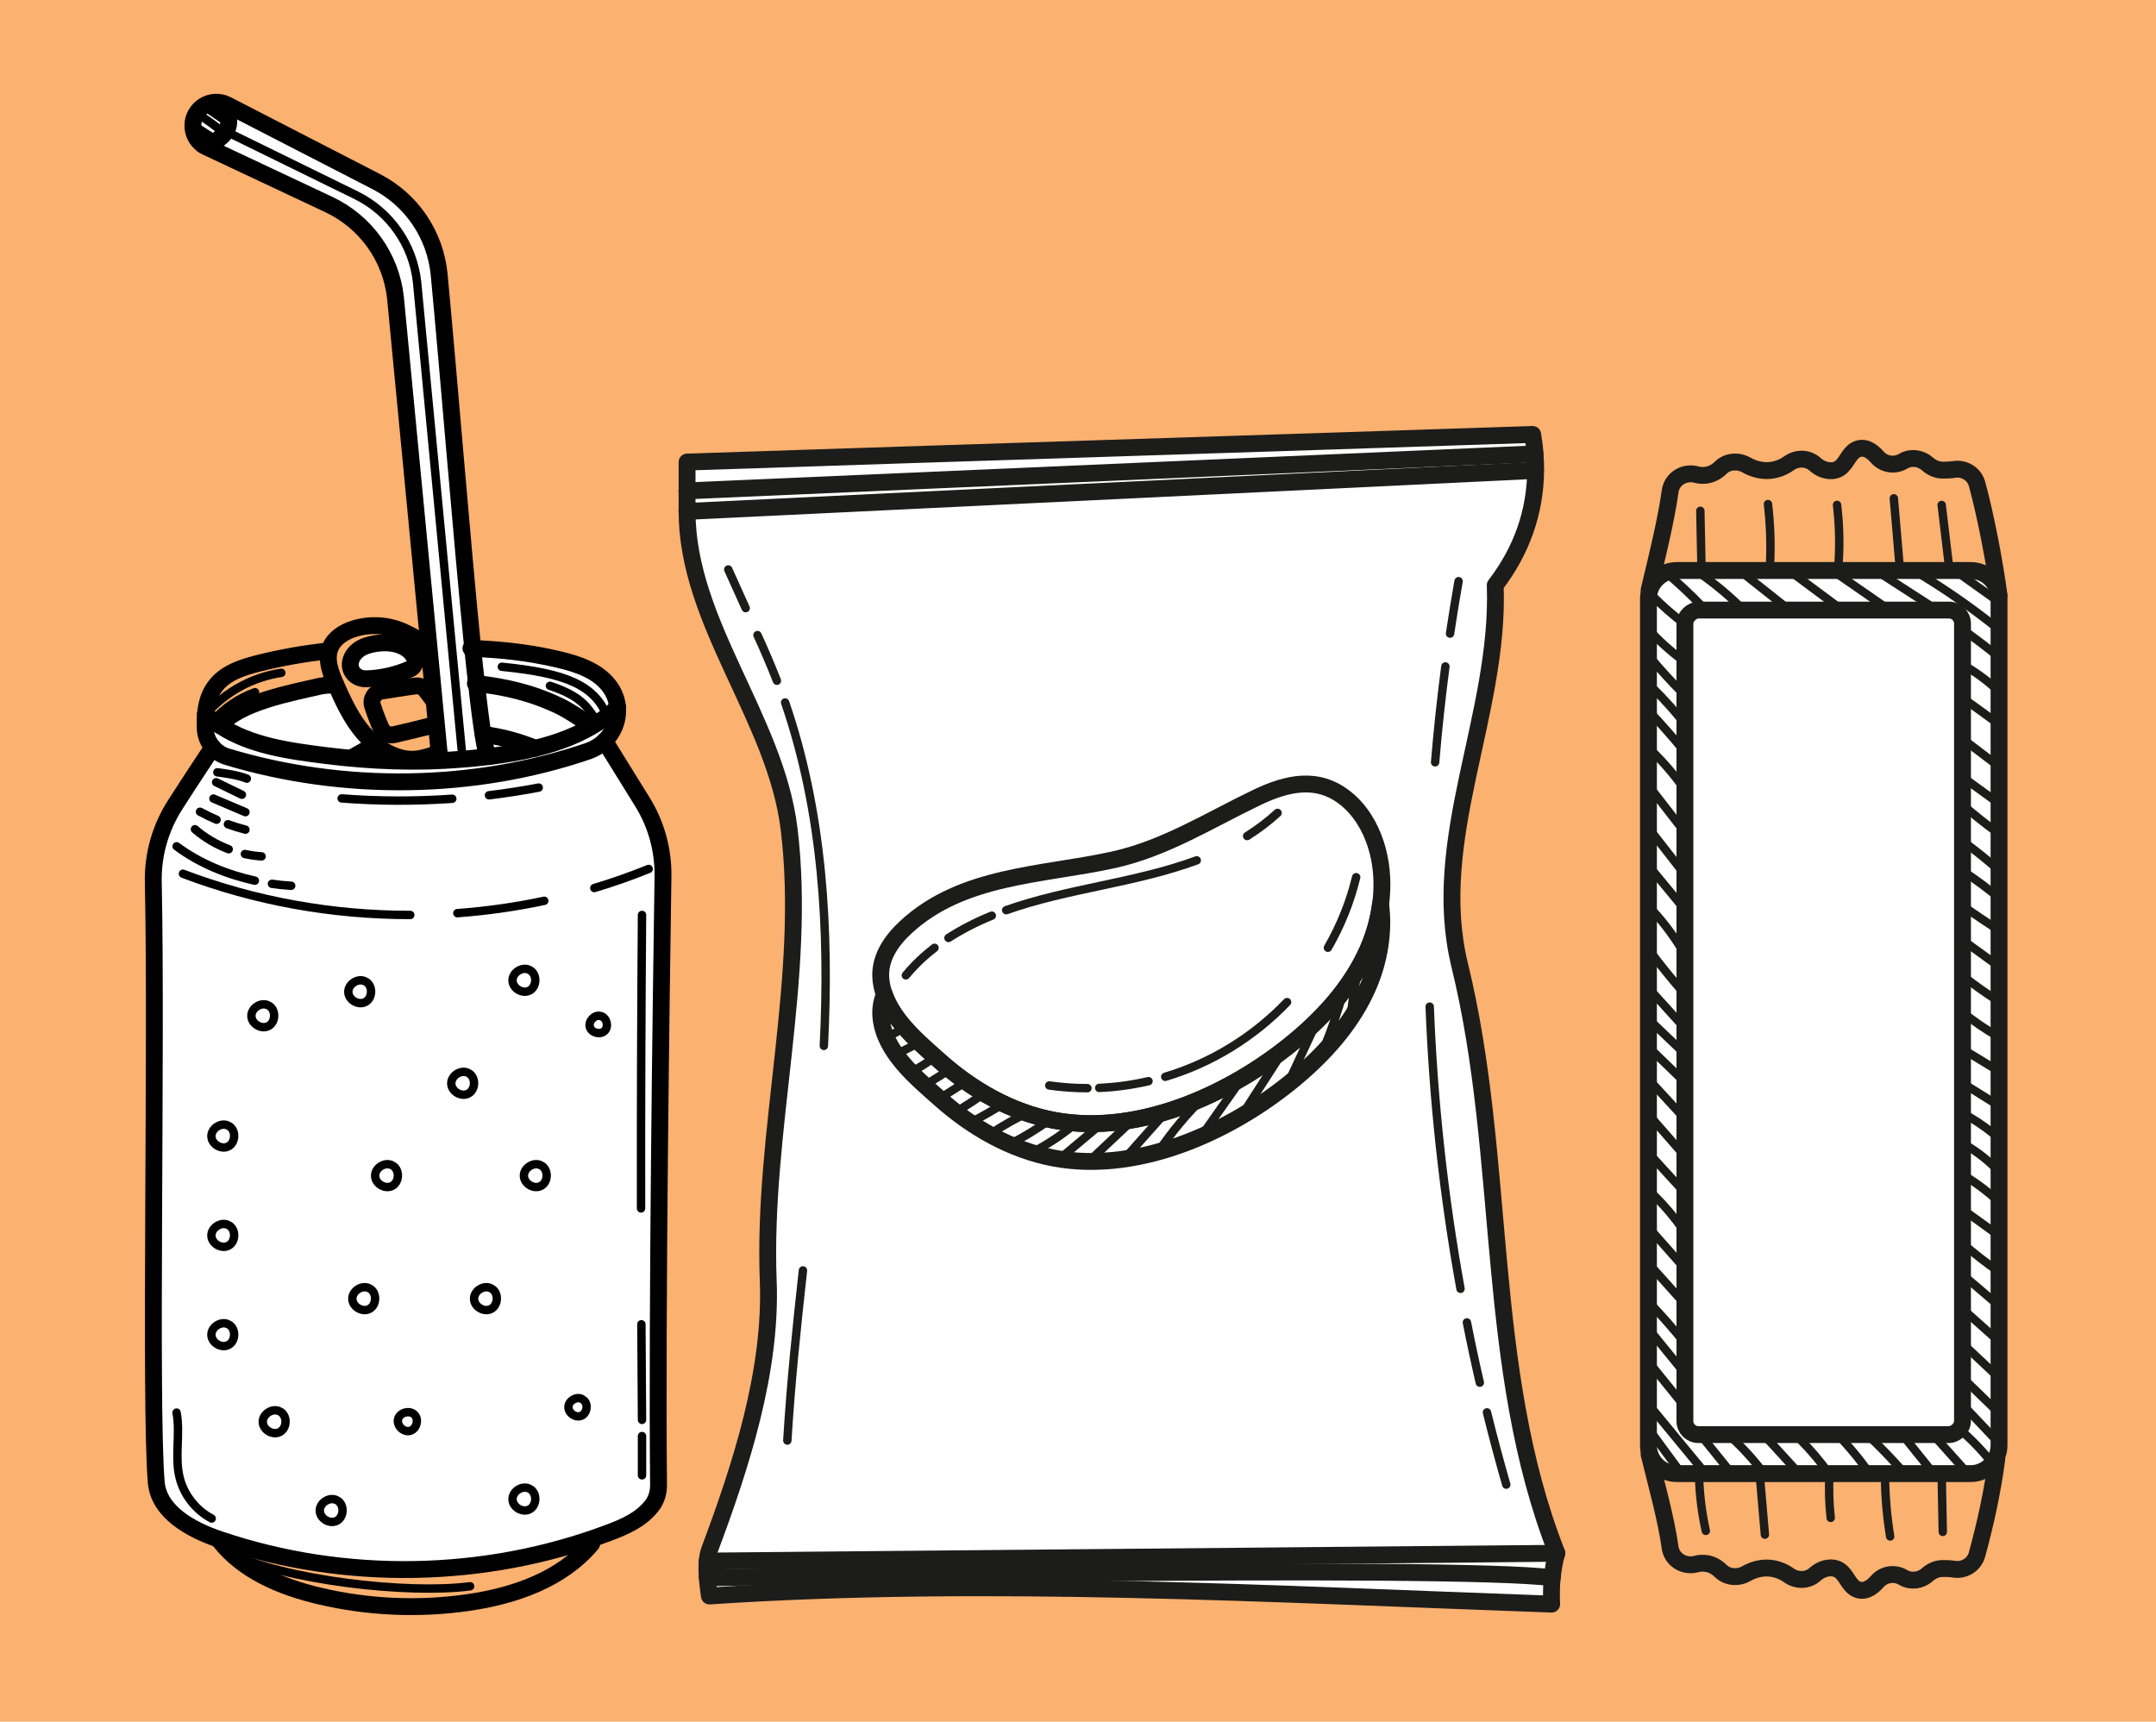
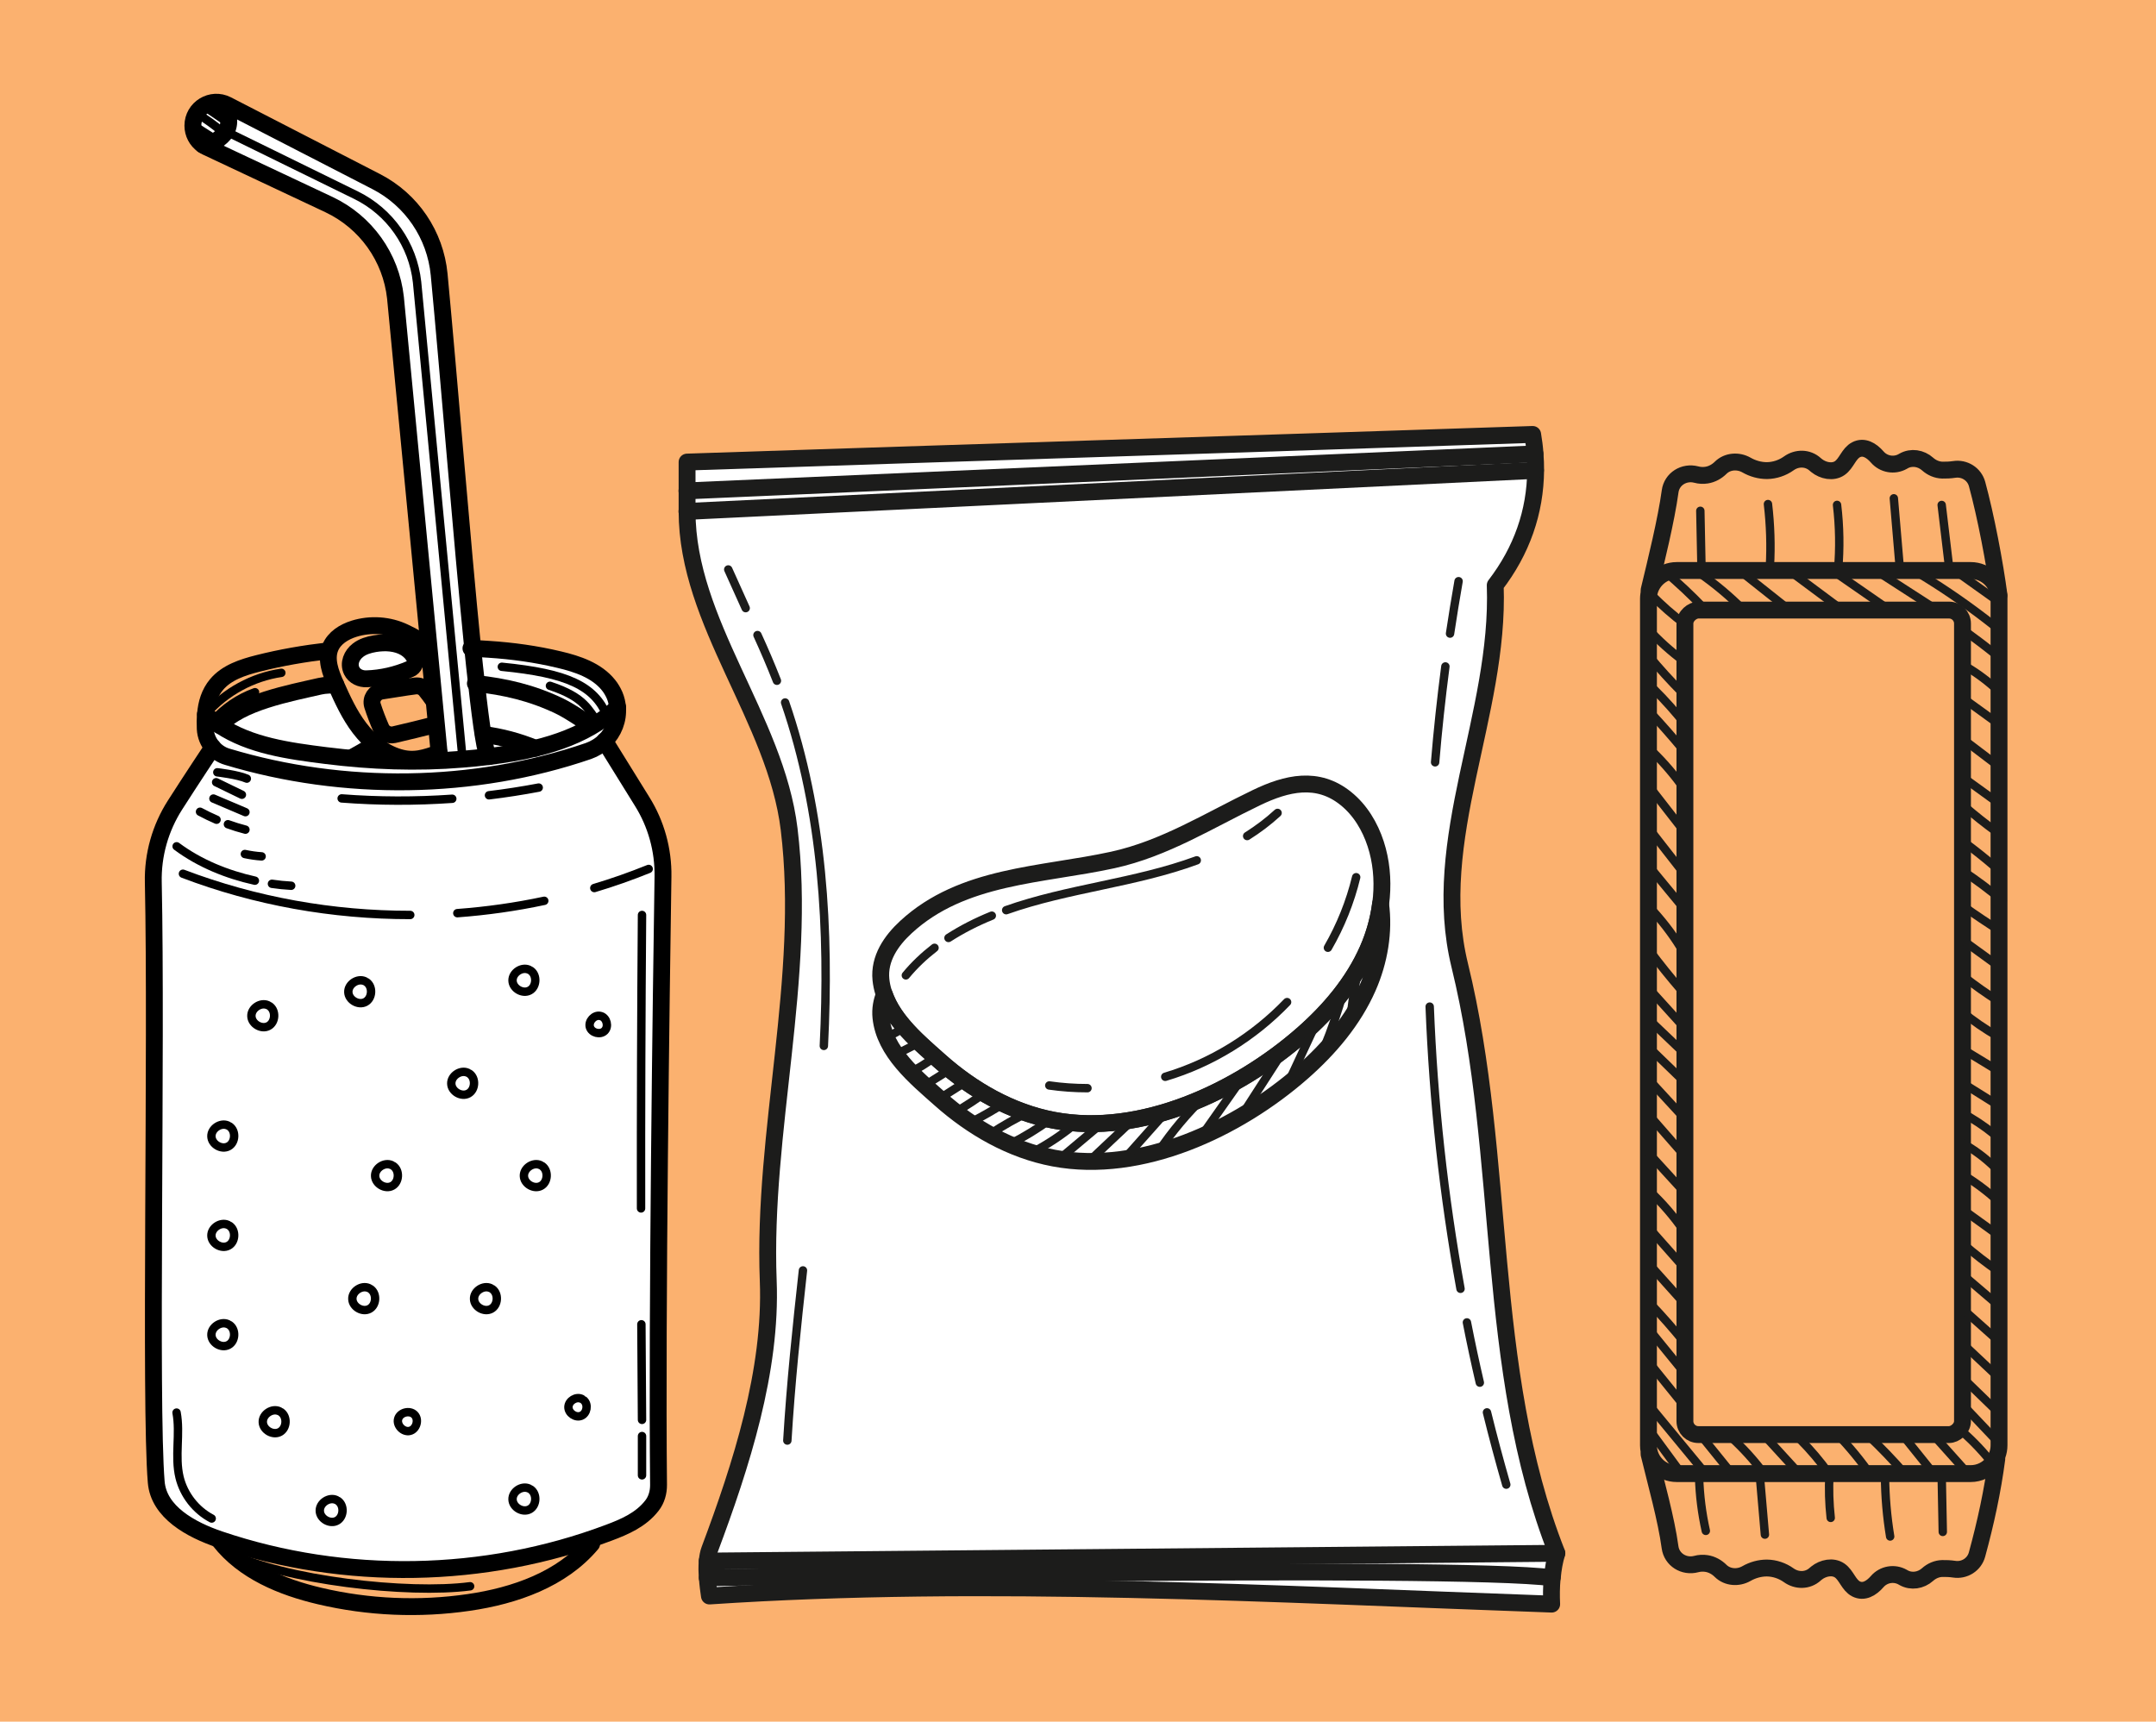
<svg xmlns="http://www.w3.org/2000/svg" id="Layer_1" data-name="Layer 1" version="1.1" viewBox="0 0 310.53 248">
  <defs>
    <style>
      .cls-1 {
        fill: #fbb16f;
      }

      .cls-1, .cls-2 {
        stroke-width: 0px;
      }

      .cls-3, .cls-4 {
        stroke: #000;
      }

      .cls-3, .cls-4, .cls-5, .cls-6 {
        fill: none;
        stroke-linecap: round;
        stroke-linejoin: round;
      }

      .cls-3, .cls-6 {
        stroke-width: 1.21px;
      }

      .cls-4, .cls-5 {
        stroke-width: 2.43px;
      }

      .cls-5, .cls-6 {
        stroke: #1c1c1b;
      }

      .cls-2 {
        fill: #fff;
      }
    </style>
  </defs>
  <rect class="cls-1" width="310.53" height="248" />
  <g>
    <path class="cls-2" d="M50.65,96.63c-.53-1.08.01-2.28.89-2.96.7-.55,1.58-.8,2.44-.95,1.49-.24,3.12-.17,4.41.62.56.35,1.04.84,1.31,1.43.26.62-.05,1.35-.66,1.6-1.98.85-4.1,1.34-6.25,1.41-.87.04-1.75-.36-2.14-1.15Z" />
    <path class="cls-2" d="M95.51,126.28c-.25,16.34-.9,62.92-.64,87.62.01,1.07-.29,2.15-.95,2.99-1.58,2.04-3.92,3.05-6.25,3.92-17.83,6.7-37.97,7.05-56.01.96-4.13-1.4-8.79-3.93-9.14-8.28-.93-11.2.09-62.63-.42-86.39-.09-3.95,1.01-7.82,3.13-11.13,2.31-3.62,5.43-8.31,5.43-8.31-.64-.73-1.03-1.66-1.08-2.67-.04-.7-.04-1.41.04-2.09.35.33.7.63,1.08.91.33.25.67.5,1.01.72,2.73-3.33,10.19-4.7,14.39-5.67.85-.19,1.41-.12,2.28-.24.97,2.17,1.98,4.36,3.42,6.27,1.44,1.91,3.36,3.53,5.65,4.21,2.19.66,3.79.09,5.82-.63l-6.29-65.57c-.64-5.83-4.27-10.9-9.58-13.41l-17.66-8.31c-.17-.08-.34-.18-.5-.3h-.01c-.89-.62-1.43-1.65-1.43-2.76,0-2.53,2.68-4.15,4.93-3l21.48,11.06c5.1,2.62,8.51,7.66,9.06,13.38,1.38,14.55,3.27,38.24,4.83,53.83.76.04,1.53.09,2.28.13,3.42.22,6.84.69,10.18,1.49,2.62.62,5.42,1.55,7.12,3.69.35.44.63.93.86,1.44.24.57.39,1.17.42,1.76.16,1.78-.55,3.57-1.85,4.83l5.4,8.71c2.03,3.24,3.07,7.01,3.01,10.83Z" />
    <path class="cls-2" d="M210.23,139.09c6.82,27.87,3.47,57.97,13.99,84.66-.33,1.04-.55,2.28-.66,3.55-.12,1.31-.13,2.63-.07,3.78-39.71-1.4-81.67-3.82-121.31-1.17-.11-.75-.24-1.66-.3-2.61-.07-.81-.1-1.65-.01-2.42.05-.61.15-1.15.33-1.63,4.55-12.15,8.96-25.78,8.45-38.75-.84-21.53,5.61-43.65,3.01-65.05-1.93-15.93-14.7-29.74-14.7-45.79v-7.09c40.34-1.35,81.45-2.63,121.79-3.98.16.93.28,1.87.34,2.79.06.8.1,1.59.09,2.38-.05,5.99-2,11.58-5.82,16.55.68,18.69-9.56,36.62-5.11,54.77Z" />
-     <path class="cls-2" d="M287.92,86.26v121.93c0,1-.36,1.92-.96,2.62-.74.89-1.87,1.46-3.12,1.46h-20.34v.07s-.04-.05-.06-.07h-21.93c-2.25,0-4.08-1.82-4.08-4.08v-121.93c0-1.7,1.04-3.16,2.53-3.78.47-.19,1.01-.3,1.55-.3h42.33c2.25,0,4.08,1.82,4.08,4.08Z" />
    <g>
      <g>
        <g>
          <path class="cls-4" d="M30.64,107.65s-3.12,4.69-5.43,8.31c-2.12,3.31-3.22,7.19-3.13,11.13.51,23.76-.51,75.2.42,86.39.35,4.35,5.01,6.88,9.14,8.28,18.04,6.1,38.19,5.74,56.01-.96,2.33-.87,4.67-1.88,6.25-3.92.66-.84.96-1.92.95-2.99-.25-24.7.39-71.28.64-87.62.06-3.82-.98-7.59-3.01-10.83l-5.4-8.71h-.01" />
          <path class="cls-4" d="M85.22,222.37c-4.3,5.13-11.09,7.5-17.71,8.46-7.12,1.04-14.44.73-21.45-.92-5.46-1.28-10.99-3.56-14.44-7.98" />
          <path class="cls-4" d="M47.27,93.75c-3.4.39-6.78.97-10.1,1.81-2.21.56-4.53,1.31-5.99,3.06-1.01,1.21-1.46,2.7-1.58,4.27-.07.68-.07,1.38-.04,2.09.05,1.01.44,1.94,1.08,2.67.53.63,1.26,1.12,2.09,1.36,16.76,5.05,35.49,4.84,52.03-.83.9-.32,1.69-.81,2.33-1.44,1.3-1.26,2-3.05,1.85-4.83-.04-.59-.18-1.19-.42-1.76-.23-.51-.51-1.01-.86-1.44-1.7-2.14-4.49-3.07-7.12-3.69-3.34-.8-6.75-1.27-10.18-1.49-.75-.05-1.52-.1-2.28-.13-.08,0-.17-.01-.25-.01" />
          <path class="cls-4" d="M29.59,102.88h.01c.35.34.7.64,1.08.92.33.25.67.5,1.01.72,4.36,2.88,9.87,3.64,15.19,4.31,6.61.83,13.14,1.08,19.76.53.63-.05,1.26-.11,1.89-.17.62-.06,1.24-.13,1.87-.21h.01c2.23-.28,4.49-.64,6.69-1.19,3.23-.79,6.34-1.94,9.05-3.72.98-.63,1.93-1.35,2.79-2.17t.02-.01" />
          <path class="cls-4" d="M31.69,104.52c2.73-3.33,10.19-4.7,14.39-5.67.85-.19,1.41-.12,2.28-.24" />
          <path class="cls-4" d="M85.11,104.52s-2.75-1.95-4.52-2.81c-3.97-1.91-7.88-2.81-12.12-3.26" />
          <path class="cls-4" d="M54.16,107.33c-1.31.47-2.08,1.06-3.32,1.71" />
          <path class="cls-4" d="M77.11,107.79c-2.48-1.02-4.92-1.66-7.49-2" />
          <path class="cls-4" d="M63.25,108.45c-2.03.72-3.63,1.29-5.82.63-2.28-.68-4.2-2.31-5.65-4.21s-2.45-4.09-3.42-6.27c-.75-1.69-1.49-3.61-.79-5.31.57-1.4,1.98-2.27,3.42-2.72,2.37-.74,5.03-.56,7.27.51,1.4.66,2.29,1.15,3.31,2.28" />
          <path class="cls-4" d="M62.62,104.4c-1.81.46-4.05,1.02-5.87,1.43-.77.17-1.56-.24-1.87-.96-.46-1.06-.88-2.14-1.23-3.24-.3-.96.36-1.95,1.35-2.09,1.61-.24,3.19-.52,4.82-.73.56-.07,1.13.15,1.48.59.39.48.76.98,1.12,1.49" />
          <path class="cls-4" d="M59.05,96.37c-1.98.85-4.1,1.34-6.25,1.41-.87.04-1.75-.36-2.14-1.15-.53-1.08.01-2.28.89-2.96.7-.55,1.58-.8,2.44-.95,1.49-.24,3.12-.17,4.41.62.56.35,1.04.84,1.31,1.43.26.62-.05,1.35-.66,1.6Z" />
          <path class="cls-3" d="M87.41,103.06c-1.83-4.27-5.66-6.08-15.13-7.01" />
          <path class="cls-3" d="M86.16,104.09c-1.44-1.79-1.85-3.62-6.95-5.3" />
          <path class="cls-3" d="M40.52,96.92c-4.14.61-8.04,2.73-10.79,5.88" />
          <path class="cls-3" d="M36.73,99.71c-2.32.83-4.42,2.26-6.06,4.1" />
          <path class="cls-3" d="M59.09,131.8c-11.15.01-22.32-1.97-32.74-5.94" />
          <path class="cls-3" d="M78.39,129.76c-4.13.88-8.32,1.47-12.52,1.78" />
          <path class="cls-3" d="M93.43,125.17c-2.57,1.04-5.18,1.96-7.83,2.75" />
          <path class="cls-3" d="M36.71,126.86c-4.02-.89-7.95-2.48-11.27-4.95" />
          <path class="cls-3" d="M41.94,127.59c-.93-.05-1.85-.14-2.77-.28" />
-           <path class="cls-3" d="M32.94,122.33c-1.77-.67-3.43-1.64-4.86-2.88" />
          <path class="cls-3" d="M37.68,123.36c-.81-.05-1.61-.17-2.41-.34" />
          <path class="cls-3" d="M31.19,118.08c-.81-.35-1.6-.73-2.38-1.15" />
          <path class="cls-3" d="M35.35,119.51c-.85-.22-1.69-.48-2.52-.78" />
          <path class="cls-3" d="M35.35,116.99c-1.54-.65-3.07-1.31-4.61-1.96" />
          <line class="cls-3" x1="34.84" y1="114.48" x2="31.13" y2="112.68" />
          <path class="cls-3" d="M35.55,112.16c-1.34-.58-4.25-.91-4.25-.91" />
          <path class="cls-3" d="M65.14,115.06c-5.3.37-10.63.36-15.93-.05" />
          <path class="cls-3" d="M77.59,113.45c-2.37.45-4.76.82-7.16,1.11" />
          <path class="cls-3" d="M92.47,206.86v5.66" />
          <path class="cls-3" d="M92.38,190.76c.02,4.59.05,9.18.09,13.77" />
          <path class="cls-3" d="M92.47,131.8c-.11,14.09-.16,28.18-.14,42.27" />
          <path class="cls-3" d="M67.71,228.5c-8.98,1.18-26.77-.86-34.89-4.87" />
          <path class="cls-3" d="M30.49,218.74c-2.29-1.2-4.02-3.42-4.63-5.93-.73-3.04.14-6.26-.43-9.33" />
          <path class="cls-3" d="M86.45,146.34c-.86-.18-1.73.76-1.49,1.61.25.84,1.49,1.17,2.12.55.63-.62.32-1.87-.51-2.13" />
          <path class="cls-3" d="M67.38,154.53c-1.03-.48-2.42.43-2.38,1.57.03,1.14,1.47,1.97,2.47,1.42,1-.54,1.09-2.2.16-2.85" />
          <path class="cls-3" d="M84.11,201.73c.65.6.43,1.87-.39,2.21-.82.34-1.87-.38-1.85-1.27.03-.89,1.12-1.55,1.92-1.16" />
          <path class="cls-3" d="M59.71,203.8c.67.7.27,2.09-.68,2.32-.95.23-1.95-.81-1.68-1.74.27-.94,1.67-1.29,2.35-.59" />
        </g>
        <path class="cls-3" d="M77.84,167.83c-1.03-.48-2.42.43-2.38,1.57.03,1.14,1.47,1.97,2.47,1.42,1-.54,1.09-2.2.16-2.85" />
        <path class="cls-3" d="M32.83,162.13c-1.03-.48-2.42.43-2.38,1.57.03,1.14,1.47,1.97,2.47,1.42,1-.54,1.09-2.2.16-2.85" />
        <path class="cls-3" d="M32.83,176.44c-1.03-.48-2.42.43-2.38,1.57.03,1.14,1.47,1.97,2.47,1.42,1-.54,1.09-2.2.16-2.85" />
        <path class="cls-3" d="M56.41,167.83c-1.03-.48-2.42.43-2.38,1.57.03,1.14,1.47,1.97,2.47,1.42,1-.54,1.09-2.2.16-2.85" />
        <path class="cls-3" d="M70.66,185.55c-1.03-.48-2.42.43-2.38,1.57.03,1.14,1.47,1.97,2.47,1.42,1-.54,1.09-2.2.16-2.85" />
        <path class="cls-3" d="M32.83,190.74c-1.03-.48-2.42.43-2.38,1.57.03,1.14,1.47,1.97,2.47,1.42,1-.54,1.09-2.2.16-2.85" />
        <path class="cls-3" d="M48.44,216.07c-1.03-.48-2.42.43-2.38,1.57.03,1.14,1.47,1.97,2.47,1.42s1.09-2.2.16-2.85" />
        <path class="cls-3" d="M76.2,214.42c-1.03-.48-2.42.43-2.38,1.57.03,1.14,1.47,1.97,2.47,1.42,1-.54,1.09-2.2.16-2.85" />
        <path class="cls-3" d="M53.13,185.55c-1.03-.48-2.42.43-2.38,1.57.03,1.14,1.47,1.97,2.47,1.42,1-.54,1.09-2.2.16-2.85" />
        <path class="cls-3" d="M40.23,203.28c-1.03-.48-2.42.43-2.38,1.57.03,1.14,1.47,1.97,2.47,1.42s1.09-2.2.16-2.85" />
        <path class="cls-3" d="M38.59,144.8c-1.03-.48-2.42.43-2.38,1.57.03,1.14,1.47,1.97,2.47,1.42,1-.54,1.09-2.2.16-2.85" />
        <path class="cls-3" d="M52.55,141.34c-1.03-.48-2.42.43-2.38,1.57.03,1.14,1.47,1.97,2.47,1.42s1.09-2.2.16-2.85" />
        <path class="cls-3" d="M76.2,139.69c-1.03-.48-2.42.43-2.38,1.57.03,1.14,1.47,1.97,2.47,1.42,1-.54,1.09-2.2.16-2.85" />
      </g>
      <path class="cls-4" d="M63.25,108.45l-6.29-65.57c-.64-5.83-4.27-10.9-9.58-13.41l-17.66-8.31c-.17-.08-.34-.18-.5-.3h-.01c-.89-.62-1.43-1.65-1.43-2.76,0-2.53,2.68-4.15,4.93-3l21.48,11.06c5.1,2.62,8.51,7.66,9.06,13.38,1.38,14.55,3.27,38.24,4.83,53.83.19,1.81.36,3.52.55,5.09.7,6.34,1.32,10.44,1.77,10.52h.02" />
      <path class="cls-3" d="M66.63,109.37l-6.56-68.73c-.59-5.4-3.91-10.13-8.78-12.52l-18.76-9.2" />
      <path class="cls-4" d="M31.8,15.02c1.01.8,1.42,2.28.96,3.5-.05.15-.12.28-.21.42-.67,1.04-2.19,2-3.33,1.93h-.01" />
      <path class="cls-3" d="M32.78,17.61c-1.05-.71-2.1-1.42-3.14-2.13" />
      <path class="cls-3" d="M31.92,18.9c-1.07-.9-2.21-1.72-3.4-2.44" />
      <path class="cls-3" d="M30.76,19.91l-2.44-1.56" />
    </g>
    <path class="cls-5" d="M287.92,86.26v121.93c0,1-.36,1.92-.96,2.62-.74.89-1.87,1.46-3.12,1.46h-42.33c-2.25,0-4.08-1.82-4.08-4.08v-121.93c0-1.7,1.04-3.16,2.53-3.78.47-.19,1.01-.3,1.55-.3h42.33c2.25,0,4.08,1.82,4.08,4.08Z" />
    <path class="cls-5" d="M287.6,210.15c-.6,4.61-1.6,9.21-2.85,13.78-.39,1.44-1.81,2.34-3.29,2.11-.59-.09-1.2-.11-1.72-.1-.78.02-1.53.35-2.11.87-.96.86-2.34,1.08-3.46.45l-.14-.08c-1.21-.68-2.74-.41-3.65.64-.86.99-1.95,1.62-3.05,1.06-1.06-.54-1.38-1.97-2.36-2.65-.99-.68-2.41-.38-3.35.38-.07.05-.13.11-.19.16-1.07.97-2.63.98-3.8.14-.91-.65-2.03-1.03-3.15-1.04-1.03,0-2.05.29-2.94.8-1.19.68-2.73.58-3.71-.38-.55-.55-1.26-.95-2.04-1.07-.5-.08-1.01-.05-1.49.08-1.75.46-3.52-.63-3.76-2.42-.55-4.07-2.04-9.33-3.02-13.4" />
    <path class="cls-5" d="M287.92,85.77c-.6-4.61-1.91-11.47-3.16-16.04-.39-1.44-1.81-2.34-3.29-2.11-.59.09-1.2.11-1.72.1-.78-.02-1.53-.35-2.11-.87-.96-.86-2.34-1.08-3.46-.45l-.14.08c-1.21.68-2.74.41-3.65-.64-.86-.99-1.95-1.62-3.05-1.06-1.06.54-1.38,1.97-2.36,2.65-.99.68-2.41.38-3.35-.38-.07-.05-.13-.11-.19-.16-1.07-.97-2.63-.98-3.8-.14-.91.65-2.03,1.03-3.15,1.04-1.03,0-2.05-.29-2.94-.8-1.19-.68-2.73-.58-3.71.38-.55.55-1.26.95-2.04,1.07-.5.08-1.01.05-1.49-.08-1.75-.46-3.52.63-3.76,2.42-.55,4.07-2.04,10.12-3.02,14.19" />
    <path class="cls-6" d="M245.69,220.52c-.57-2.54-.89-5.13-.97-7.73" />
    <path class="cls-6" d="M254.2,221.06c-.23-2.67-.46-5.33-.69-8" />
    <path class="cls-6" d="M263.51,212.12s-.01.1-.01.15v.07c-.12,2.1-.05,4.23.18,6.31" />
    <path class="cls-6" d="M272.24,221.33c-.47-2.87-.72-5.77-.74-8.67" />
    <path class="cls-6" d="M279.82,220.67c-.05-2.76-.11-5.52-.16-8.28" />
    <path class="cls-6" d="M245.07,81.99c-.06-2.8-.11-5.6-.17-8.41" />
    <path class="cls-6" d="M254.92,81.62c.17-3,.07-6.02-.28-9.01" />
    <path class="cls-6" d="M264.74,82.1c.27-3.12.22-6.26-.15-9.37" />
    <path class="cls-6" d="M273.65,82.11c-.29-3.44-.58-6.89-.88-10.33" />
    <path class="cls-6" d="M280.75,81.87c-.36-3.04-.72-6.08-1.09-9.13" />
    <rect class="cls-5" x="203.28" y="127.28" width="118.77" height="39.98" rx="1.94" ry="1.94" transform="translate(115.4 409.93) rotate(-90)" />
    <path class="cls-6" d="M287.04,210.9c-1.31-1.68-2.78-3.24-4.38-4.65" />
    <path class="cls-6" d="M287.77,207.72c-1.6-1.68-3.19-3.37-4.79-5.05" />
    <path class="cls-6" d="M287.79,203.43c-1.57-1.53-3.15-3.05-4.72-4.58" />
    <path class="cls-6" d="M287.71,198.28c-1.61-1.51-3.22-3.02-4.83-4.54" />
    <path class="cls-6" d="M287.64,192.98c-1.63-1.45-3.26-2.9-4.88-4.35" />
    <path class="cls-6" d="M288.1,188.25l-5.39-4.6" />
    <path class="cls-6" d="M287.89,183.17c-1.77-1.22-3.48-2.54-5.1-3.95" />
    <path class="cls-6" d="M288.14,178.16c-1.79-1.29-3.58-2.58-5.36-3.87" />
    <path class="cls-6" d="M287.78,173.01c-1.61-1.48-3.37-2.78-5.25-3.9" />
    <path class="cls-6" d="M287.4,168.23c-1.42-1.4-3.03-2.61-4.78-3.57" />
    <path class="cls-6" d="M287.26,163.41c-1.48-1.21-3.08-2.27-4.78-3.16" />
    <path class="cls-6" d="M287.66,159.14c-1.66-1.04-3.31-2.07-4.97-3.11" />
    <path class="cls-6" d="M288.06,154.4c-1.83-1.11-3.66-2.23-5.49-3.34" />
    <path class="cls-6" d="M287.78,149.31c-1.84-1.05-3.59-2.26-5.23-3.6" />
    <path class="cls-6" d="M287.72,144.14c-1.64-1.05-3.23-2.17-4.77-3.37" />
    <path class="cls-6" d="M287.86,139.18c-1.51-1.1-3.02-2.19-4.53-3.29" />
    <path class="cls-6" d="M288.14,134.14c-1.82-1.15-3.6-2.34-5.35-3.59" />
    <path class="cls-6" d="M288.45,129.77c-1.89-1.6-3.88-3.08-5.95-4.44" />
    <path class="cls-6" d="M287.4,124.91c-1.47-1.27-3-2.49-4.57-3.64" />
    <path class="cls-6" d="M287.46,119.75c-1.5-1.09-2.95-2.24-4.36-3.45" />
    <path class="cls-6" d="M287.81,115.66c-1.64-1.19-3.28-2.37-4.92-3.56" />
    <path class="cls-6" d="M287.37,110c-1.63-1.24-3.27-2.48-4.9-3.72" />
    <path class="cls-6" d="M287.58,104.08c-1.63-1.18-3.26-2.36-4.89-3.54" />
    <path class="cls-6" d="M287.31,99.05c-1.43-1.28-3-2.4-4.68-3.33" />
    <path class="cls-6" d="M287.57,94.38c-1.54-1.24-3.11-2.43-4.71-3.59" />
    <path class="cls-6" d="M287.28,90.17c-3.38-2.67-6.91-5.14-10.59-7.38" />
    <path class="cls-6" d="M287.64,86.51c-1.97-1.41-3.95-2.81-5.92-4.22" />
    <path class="cls-6" d="M278.42,87.5c-2.37-1.53-5.7-3.68-8.07-5.21" />
    <path class="cls-6" d="M272.27,87.96c-2.63-1.82-5.25-3.64-7.88-5.46" />
    <path class="cls-6" d="M265.12,87.71c-2.42-1.8-4.84-3.6-7.26-5.4" />
    <path class="cls-6" d="M257.4,87.61c-2.15-1.7-4.29-3.41-6.44-5.11" />
    <path class="cls-6" d="M251.07,87.82c-1.93-1.94-4.03-3.7-6.28-5.27" />
    <path class="cls-6" d="M245.42,87.63c-1.79-1.88-3.68-3.66-5.67-5.33" />
    <path class="cls-6" d="M242.71,89.93c-1.75-1.31-3.39-2.75-4.92-4.31" />
    <path class="cls-6" d="M242.51,95.22c-1.86-1.37-3.59-2.93-5.15-4.63" />
    <path class="cls-6" d="M242.3,99.78c-1.67-1.68-3.27-3.44-4.79-5.26" />
    <path class="cls-6" d="M283.79,212.65c-1.7-1.9-3.4-3.79-5.1-5.69" />
    <path class="cls-6" d="M278.64,212.44c-1.32-1.64-2.64-3.28-3.95-4.92" />
    <path class="cls-6" d="M274.27,212.19c-1.64-1.88-3.37-3.69-5.19-5.4" />
    <path class="cls-6" d="M269.53,212.59c-1.51-2.18-3.21-4.24-5.06-6.15" />
    <path class="cls-6" d="M259.25,207.32c1.53,1.54,2.93,3.19,4.19,4.95.02.02.05.05.06.07.04.05.06.08.1.13" />
    <path class="cls-6" d="M258.97,212.07c-1.61-1.76-3.22-3.52-4.83-5.28" />
    <path class="cls-6" d="M254.11,212.32c-1.45-1.96-3.1-3.78-4.91-5.41" />
    <path class="cls-6" d="M249.39,212.22c-1.45-1.79-2.89-3.58-4.34-5.37" />
    <path class="cls-6" d="M245.48,212.05c-2.73-3.31-5.47-6.63-8.2-9.94" />
    <path class="cls-6" d="M241.97,211.97c-1.4-1.91-2.8-3.82-4.21-5.73" />
    <path class="cls-6" d="M242.92,202.94c-1.93-2.39-3.87-4.78-5.8-7.17" />
    <path class="cls-6" d="M242.48,197.6c-1.7-2.08-3.4-4.16-5.09-6.25" />
    <path class="cls-6" d="M242.62,193.4c-1.57-1.94-3.21-3.81-4.93-5.61" />
    <path class="cls-6" d="M242.63,187.8c-1.62-1.8-3.23-3.61-4.85-5.41" />
    <path class="cls-6" d="M242.36,182.37c-1.5-1.69-3-3.39-4.5-5.08" />
    <path class="cls-6" d="M242.53,177.31c-1.45-2.1-3.13-4.05-5-5.79" />
    <path class="cls-6" d="M242.61,171.74c-1.71-1.87-3.42-3.74-5.13-5.61" />
    <path class="cls-6" d="M242.92,166.81c-1.79-2.04-3.57-4.08-5.36-6.13" />
    <path class="cls-6" d="M242.54,161.01c-1.69-1.84-3.39-3.68-5.08-5.52" />
    <path class="cls-6" d="M242.13,155.37c-1.53-1.48-3.06-2.96-4.59-4.44" />
    <path class="cls-6" d="M242.17,151.32c-1.48-1.41-2.97-2.83-4.45-4.24" />
    <path class="cls-6" d="M242.38,147.79l-4.81-5.31" />
    <path class="cls-6" d="M242.14,142.6c-1.57-1.82-3.08-3.69-4.52-5.62" />
    <path class="cls-6" d="M242.01,136.4c-1.28-2.06-2.78-3.98-4.45-5.73" />
    <path class="cls-6" d="M242.38,130.68c-1.58-1.91-3.16-3.82-4.73-5.73" />
    <path class="cls-6" d="M242.96,126.35c-1.69-2.16-3.38-4.33-5.06-6.49" />
    <path class="cls-6" d="M242.5,119.67c-1.61-2.07-3.23-4.15-4.84-6.22" />
    <path class="cls-6" d="M242.68,113.8c-1.38-2-2.95-3.86-4.7-5.55" />
    <path class="cls-6" d="M242.15,107.68c-1.41-1.69-2.86-3.34-4.36-4.95" />
    <path class="cls-6" d="M242.8,104.44c-1.41-1.81-2.94-3.52-4.57-5.14" />
    <path class="cls-5" d="M223.56,227.29c-.12,1.31-.13,2.63-.07,3.78-39.71-1.4-81.67-3.82-121.31-1.17-.11-.75-.24-1.66-.3-2.61-.07-.81-.1-1.65-.01-2.42.05-.61.15-1.15.33-1.63,4.55-12.15,8.96-25.78,8.45-38.75-.84-21.53,5.61-43.65,3.01-65.05-1.93-15.93-14.7-29.74-14.7-45.79v-7.09c40.34-1.35,81.45-2.63,121.79-3.98.16.93.28,1.87.34,2.79.06.8.1,1.59.09,2.38-.05,5.99-2,11.58-5.82,16.55.68,18.69-9.56,36.62-5.11,54.77,6.82,27.87,3.47,57.97,13.99,84.66-.33,1.04-.55,2.28-.66,3.55Z" />
    <line class="cls-5" x1="98.94" y1="73.67" x2="221.15" y2="67.76" />
    <line class="cls-5" x1="98.94" y1="70.71" x2="221.08" y2="65.38" />
    <line class="cls-5" x1="101.85" y1="224.87" x2="224.22" y2="223.75" />
    <path class="cls-5" d="M101.86,227.28s107.83-1.89,121.7,0" />
    <path class="cls-6" d="M107.4,87.6c-.83-1.86-1.67-3.72-2.51-5.57" />
    <path class="cls-6" d="M111.9,98.06c-.87-2.22-1.81-4.42-2.8-6.58" />
    <path class="cls-6" d="M118.66,150.66c.83-16.63-.13-33.61-5.58-49.47" />
    <path class="cls-6" d="M113.4,207.51c.49-8.19,1.35-16.36,2.25-24.51" />
    <path class="cls-6" d="M208.85,91.27c.38-2.52.79-5.04,1.23-7.55" />
    <path class="cls-6" d="M206.7,109.81c.38-4.61.88-9.22,1.48-13.81" />
    <path class="cls-6" d="M210.36,185.65c-2.43-13.42-3.91-27.01-4.44-40.65" />
    <path class="cls-6" d="M213.14,199.17c-.67-2.88-1.29-5.77-1.86-8.68" />
    <path class="cls-6" d="M216.95,213.86c-.99-3.45-1.92-6.92-2.78-10.41" />
    <g>
      <g>
        <path class="cls-5" d="M135.37,152.84c4.66,4.15,10.28,7.38,16.41,8.53,12.58,2.36,26.48-4.2,35.78-12.35,3.91-3.43,7.36-7.49,9.45-12.25,2.09-4.76,2.74-10.27,1.13-15.21-.82-2.51-2.23-4.87-4.29-6.53-4.07-3.29-8.53-2.22-12.86-.14-6.86,3.29-13.22,7.35-20.73,8.99-10.22,2.23-21.63,2.15-29.77,9.66-2.13,1.96-3.91,4.53-3.61,7.56.5,4.96,5.02,8.66,8.49,11.74Z" />
        <path class="cls-5" d="M197.01,136.78c-2.09,4.76-5.54,8.83-9.45,12.25-9.29,8.15-23.2,14.71-35.78,12.35-6.13-1.15-11.75-4.38-16.41-8.53-2.95-2.63-6.64-5.71-7.99-9.62-.41,1.03-.62,2.14-.5,3.32.5,4.96,5.02,8.66,8.49,11.74,4.66,4.15,10.28,7.38,16.41,8.53,12.58,2.36,26.49-4.2,35.78-12.35,3.91-3.43,7.36-7.49,9.45-12.25,1.65-3.76,2.38-7.99,1.83-12.04-.29,2.27-.91,4.51-1.83,6.6Z" />
      </g>
      <path class="cls-6" d="M179.63,120.43c1.55-.98,3.03-2.09,4.38-3.33" />
      <path class="cls-6" d="M144.92,131.11c8.94-3.16,18.54-3.9,27.45-7.18" />
      <path class="cls-6" d="M136.61,135.11c1.97-1.27,4.07-2.33,6.24-3.21" />
      <path class="cls-6" d="M130.47,140.5c1.22-1.48,2.62-2.8,4.13-3.97" />
      <path class="cls-6" d="M191.26,136.52c1.83-3.17,3.21-6.6,4.07-10.16" />
      <path class="cls-6" d="M167.83,155.11c6.66-1.98,12.74-5.75,17.55-10.76" />
-       <path class="cls-6" d="M158.32,156.71c2.39-.1,4.77-.43,7.1-.97" />
      <path class="cls-6" d="M151.13,156.36c1.82.26,3.66.39,5.5.39" />
      <path class="cls-6" d="M127.41,149.41c1.05-.32,2.04-.84,2.89-1.53" />
      <path class="cls-6" d="M129.14,151.84c1.19-.6,2.39-1.21,3.58-1.81" />
      <path class="cls-6" d="M130.86,154.58c1.31-.63,2.56-1.4,3.73-2.27" />
      <path class="cls-6" d="M133.08,156.41c1.34-.84,2.68-1.67,4.01-2.51" />
      <path class="cls-6" d="M135.6,158.07c1.25-.8,2.5-1.59,3.74-2.39" />
      <path class="cls-6" d="M137.76,160.1c1.42-.83,2.8-1.73,4.13-2.71" />
      <path class="cls-6" d="M140.09,161.53c1.51-.78,2.99-1.63,4.42-2.54" />
      <path class="cls-6" d="M142.72,163.28c1.75-1.15,3.58-2.18,5.46-3.09" />
      <path class="cls-6" d="M145.43,164.82c2.04-1.03,3.99-2.22,5.84-3.57" />
      <path class="cls-6" d="M148.62,166.03c2.28-1.18,4.42-2.62,6.39-4.26" />
      <path class="cls-6" d="M152.87,166.72c1.98-1.66,3.95-3.32,5.93-4.98" />
      <path class="cls-6" d="M156.72,167.4c2.32-2.19,4.64-4.37,6.96-6.56" />
      <path class="cls-6" d="M162.12,166.73c1.96-2.2,3.92-4.41,5.88-6.61" />
      <path class="cls-6" d="M166.89,165.84c1.91-2.85,4.14-5.5,6.61-7.88" />
      <path class="cls-6" d="M172.89,163.86l5.74-8.15" />
      <path class="cls-6" d="M178.55,161.14c2.09-3.24,4.18-6.49,6.27-9.73" />
      <path class="cls-6" d="M185.62,155.84c1.37-2.95,2.74-5.9,4.12-8.84" />
      <path class="cls-6" d="M190.68,151.02c1.1-2.66,2.04-5.4,2.81-8.17" />
      <path class="cls-6" d="M194.6,145.89c.26-2.28.65-4.54,1.15-6.78" />
    </g>
  </g>
</svg>